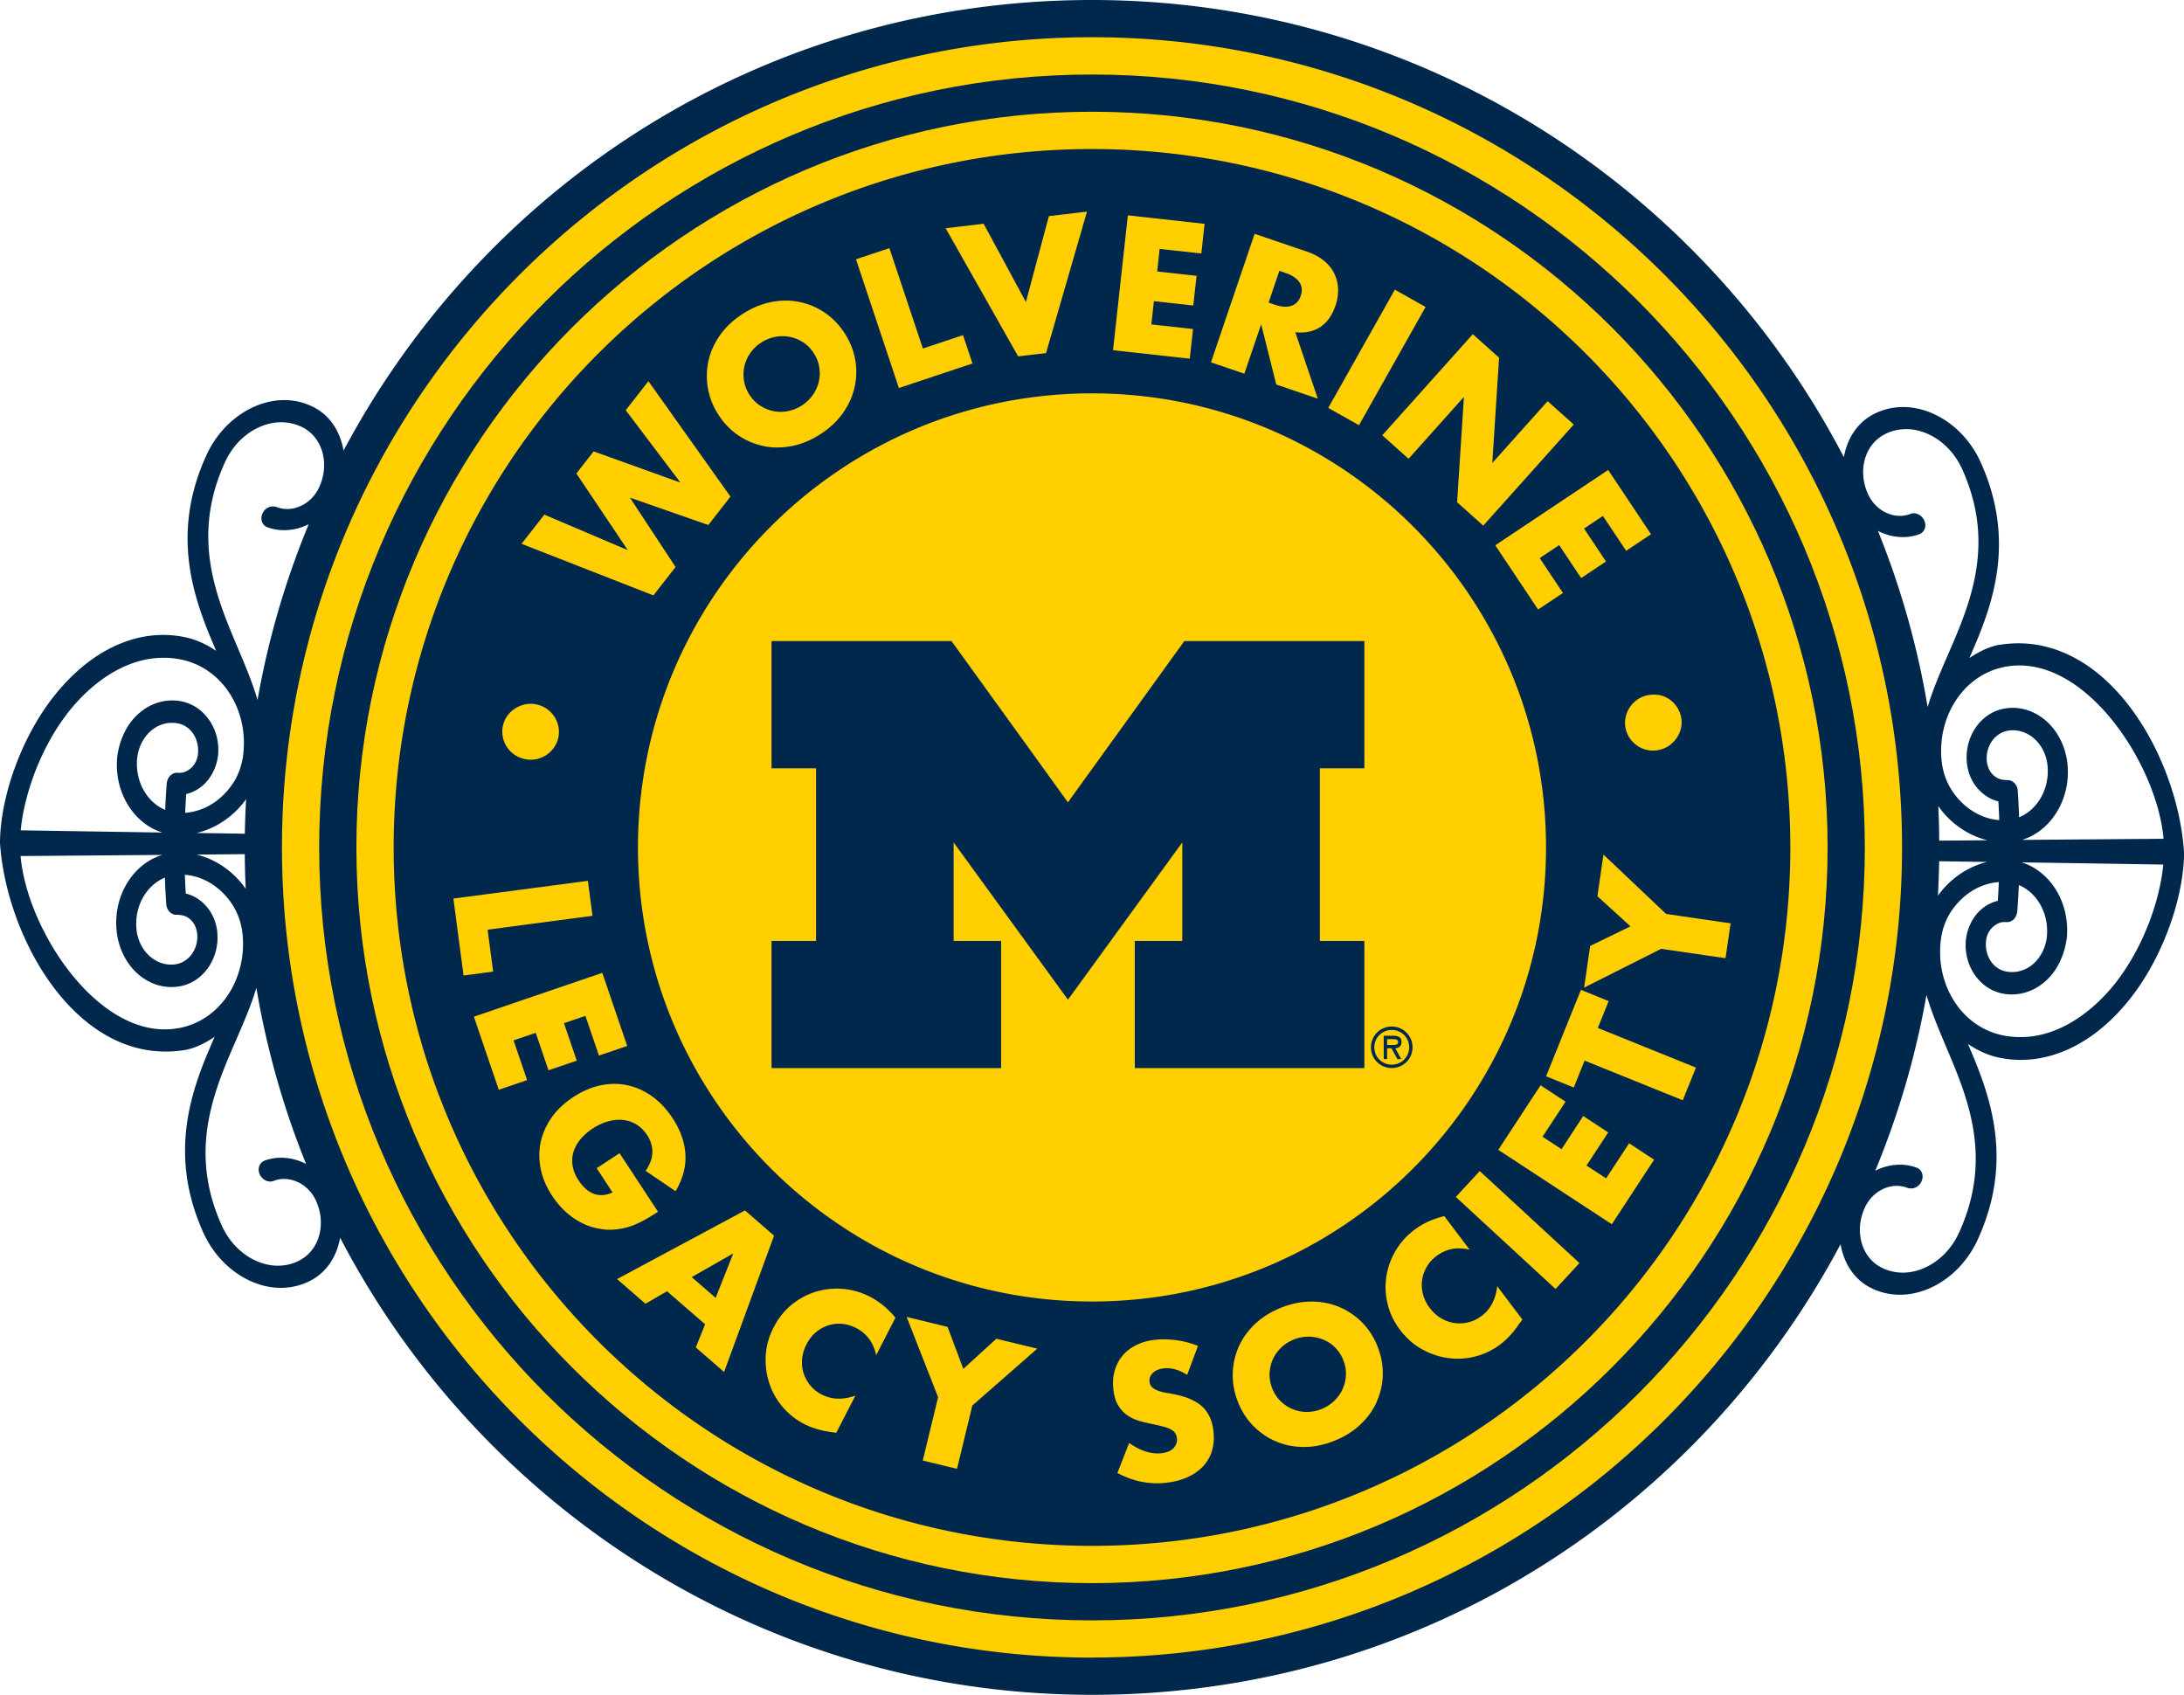
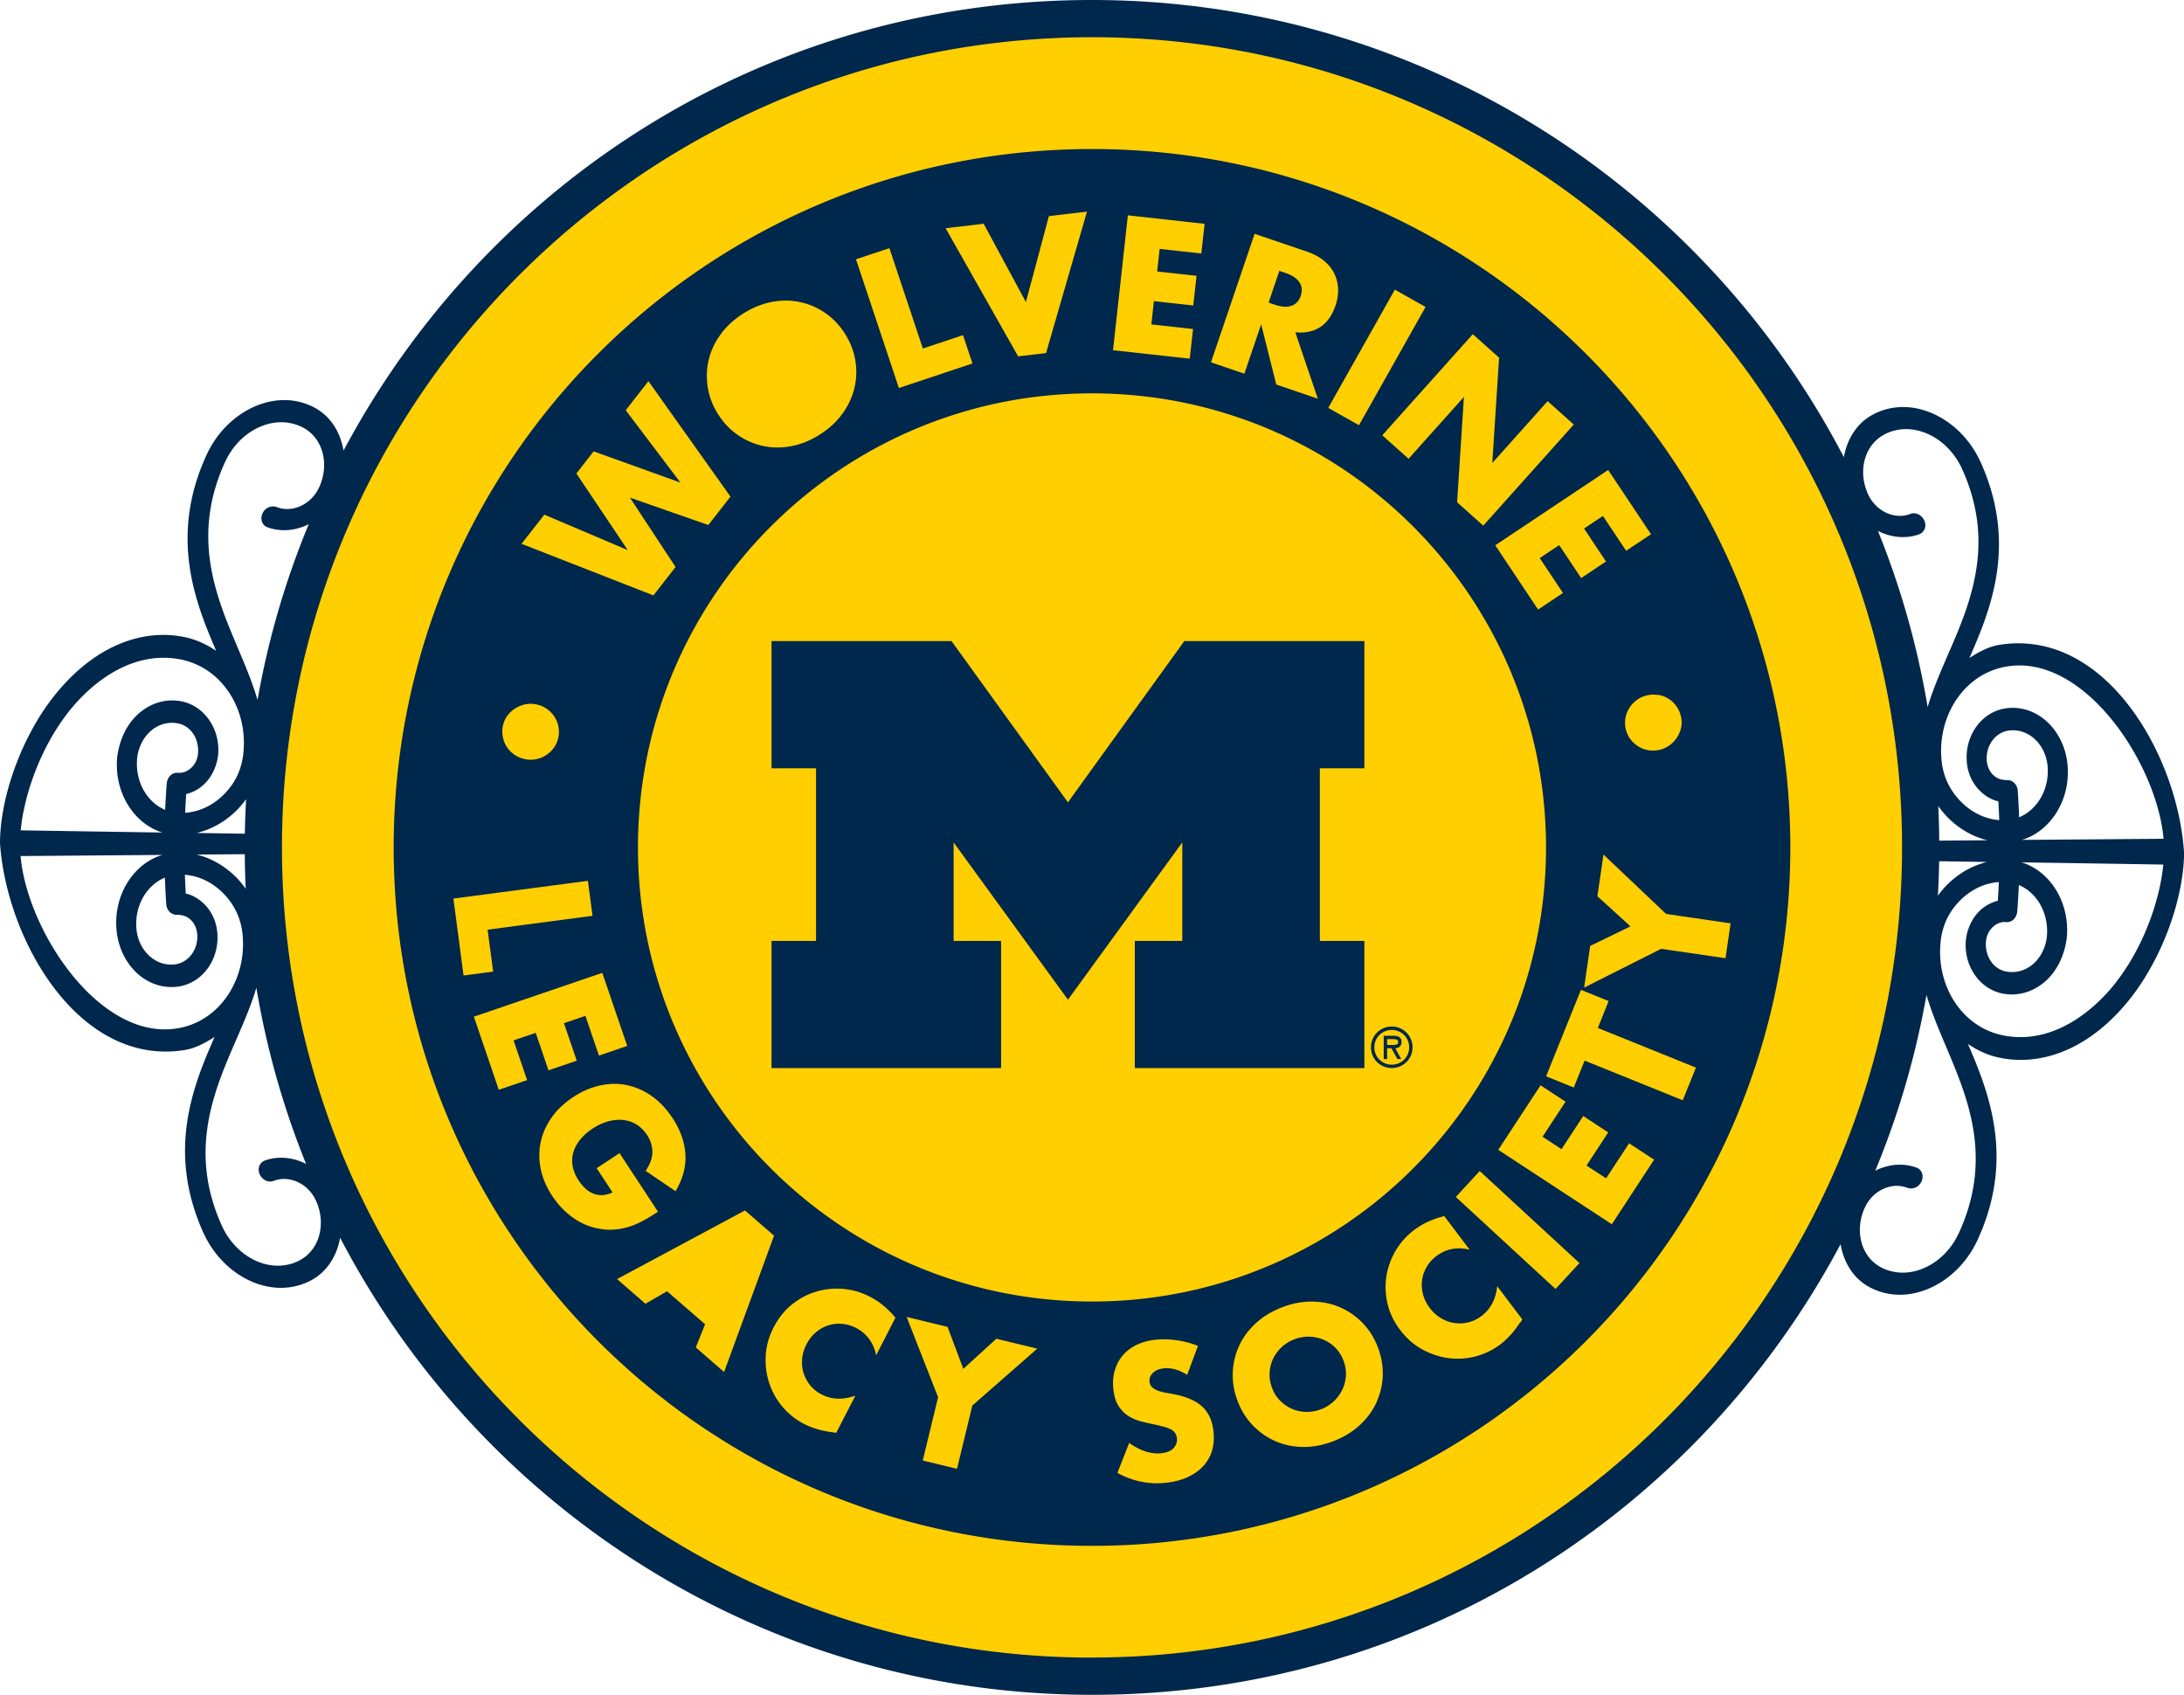
<svg xmlns="http://www.w3.org/2000/svg" id="Layer_1" viewBox="0 0 353.22 274.08">
  <defs>
    <style>.cls-1,.cls-2{fill:#ffcf01;stroke-width:0}.cls-2{fill:#00274c}</style>
  </defs>
  <circle class="cls-1" cx="176.61" cy="137.04" r="134.82" />
  <path class="cls-2" d="M353.22 137.75c-1.04-15.65-12.73-36.17-29.82-33.48-1.73.27-3.42 1.17-4.89 2.14.21-.47.41-.93.61-1.41 3.42-7.9 6.75-17.89 1.24-30.2-.09-.2-.18-.39-.28-.59-1.67-3.37-4.41-6.01-7.59-7.38-3.34-1.44-6.74-1.3-9.55.19-2.66 1.41-4.22 4.02-4.73 6.91C275.35 30.04 229.42 0 176.61 0s-98 29.56-121.05 72.87c-.49-2.89-2.02-5.52-4.67-6.94-2.8-1.51-6.2-1.67-9.55-.26-3.2 1.35-5.96 3.97-7.66 7.33-.1.2-.2.39-.29.6-5.62 12.28-2.38 22.3.97 30.24.2.48.4.94.6 1.41-1.46-.98-3.06-1.77-4.86-2.17-7.09-1.58-15.09 1.42-21.56 9.74C3.43 119.38.03 128.9 0 136.32s0 .01 0 .01c1.04 15.65 12.73 36.17 29.82 33.48 1.73-.27 3.42-1.17 4.89-2.14-.21.47-.41.93-.61 1.41-3.42 7.9-6.75 17.89-1.24 30.2.09.2.18.39.28.59 1.67 3.37 4.41 6.01 7.59 7.38 3.34 1.44 6.74 1.3 9.55-.19 2.66-1.41 4.22-4.02 4.73-6.91 22.87 43.88 68.79 73.92 121.61 73.92s98-29.56 121.06-72.87c.49 2.89 2.02 5.52 4.67 6.94 2.8 1.51 6.2 1.67 9.55.26 3.2-1.35 5.96-3.97 7.66-7.33.1-.2.2-.39.29-.6 5.62-12.28 2.38-22.3-.97-30.24-.2-.48-.4-.94-.6-1.41 1.46.98 3.06 1.77 4.86 2.17 7.09 1.58 15.09-1.42 21.56-9.74 5.11-6.57 8.51-16.09 8.54-23.51v-.01Zm-48.34-67.56c2.07-1.03 4.52-1.08 6.89-.03 2.39 1.06 4.41 3.12 5.58 5.72 4.89 10.82 2.04 19.75-1.22 27.47-1.62 3.83-3.31 7.39-4.37 10.99a135.67 135.67 0 0 0-8.05-28.51c.07.04.13.08.2.12 2.09 1 4.36 1.19 6.43.47.73-.25 1.19-1.01 1.01-1.85-.26-1.16-1.43-1.83-2.37-1.47-1.25.49-2.64.41-3.93-.19-1.28-.6-2.31-1.65-2.92-2.98-1.72-3.72-.61-8.06 2.75-9.73Zm8.75 65.74c-.01-1.87-.06-3.73-.15-5.58.5.7 1.04 1.36 1.67 1.98 1.79 1.75 3.94 2.98 6.28 3.55-3.13.02-4.71.04-7.8.06Zm7.79 3.45c-2.34.55-4.5 1.76-6.31 3.5-.63.61-1.19 1.27-1.69 1.96.1-1.85.17-3.71.2-5.57 3.09.05 4.68.07 7.8.12ZM36.41 74.7c1.21-2.63 3.23-4.64 5.64-5.68 2.37-1.03 4.82-.96 6.88.08 3.34 1.7 4.41 6.05 2.66 9.76-.63 1.33-1.66 2.37-2.95 2.96-1.26.58-2.63.66-3.86.19-.69-.26-1.56-.07-2.07.6-.77 1-.45 2.28.51 2.64 2.09.78 4.4.61 6.53-.39.07-.03.13-.08.19-.11-3.75 9.04-6.55 18.56-8.29 28.45-1.04-3.6-2.69-7.17-4.27-11.01-3.19-7.75-5.94-16.65-.97-27.5Zm3.19 60.12c-3.09-.05-4.68-.07-7.8-.12 2.34-.55 4.5-1.76 6.31-3.5.63-.61 1.19-1.27 1.69-1.96-.1 1.85-.17 3.71-.2 5.57Zm.14 8.9c-.5-.7-1.04-1.36-1.67-1.98-1.79-1.75-3.94-2.98-6.28-3.55 3.13-.02 4.71-.04 7.8-.06.01 1.87.06 3.73.15 5.58Zm-28.93-28.25c3.92-5.12 10.63-10.37 18.41-8.83 6.76 1.34 10.93 8.14 10.13 15.23v.08c-.21 1.73-.78 3.42-1.76 4.85-1.88 2.74-4.63 4.42-7.64 4.64.04-.95.09-1.92.16-3.03a6.35 6.35 0 0 0 2.89-1.58c1.27-1.19 2.05-2.96 2.25-4.56.51-4.24-2.18-8.29-6.2-8.91-2.32-.36-4.68.33-6.61 2.02-1.94 1.7-3.12 4.25-3.48 7.01-.56 5.82 2.76 10.85 7.31 12.24-9.17-.14-13.75-.21-22.92-.36.5-5.34 2.92-12.84 7.46-18.79Zm17.95 9.5c-.44-.04-.87.12-1.21.44-.33.32-.53.79-.58 1.25-.13 1.7-.2 3.02-.26 4.3-2.9-1.2-4.89-4.54-4.53-8.33.16-1.66.94-3.29 2.14-4.37 1.31-1.17 2.97-1.61 4.59-1.25 2.08.47 3.37 2.65 3.1 4.96v.03c-.15 1.27-.94 2.37-2.16 2.84-.35.13-.72.16-1.08.12Zm1.84 23.56c.75.6 1.13 1.34 1.29 2.41.25 2.49-1.33 4.73-3.61 5.01-1.46.18-2.93-.29-4.11-1.36-1.18-1.07-1.93-2.62-2.1-4.32v-.06c-.35-3.77 1.69-7.11 4.6-8.29.04 1.29.11 2.61.22 4.31.03.48.24.93.57 1.25.31.3.7.46 1.09.45.72 0 1.46.13 2.05.61Zm-1.63 17.71c-12.7 2.42-24.61-15.68-25.64-27.81 9.17-.07 13.76-.11 22.93-.18-4.57 1.35-7.95 6.39-7.41 12.18.25 2.74 1.49 5.32 3.41 7.03 1.92 1.71 4.28 2.41 6.6 2.07 4.02-.59 6.72-4.58 6.27-8.86-.19-1.79-.95-3.38-2.21-4.58-.84-.8-1.82-1.35-2.88-1.6-.06-1.12-.11-2.08-.14-3.03 2.22.17 4.3 1.16 5.98 2.77 1.91 1.83 3.08 4.15 3.35 6.88.7 7.06-3.49 13.85-10.26 15.14Zm19.37 37.64c-2.07 1.03-4.52 1.08-6.89.03-2.39-1.06-4.41-3.12-5.58-5.72-4.89-10.82-2.04-19.75 1.22-27.47 1.62-3.83 3.31-7.39 4.37-10.99 1.66 9.9 4.38 19.45 8.05 28.51-.07-.04-.13-.08-.2-.12-2.09-1-4.36-1.19-6.43-.47-.73.25-1.19 1.01-1.01 1.85.26 1.16 1.43 1.83 2.37 1.47 1.25-.49 2.64-.41 3.93.19 1.28.6 2.31 1.65 2.92 2.98 1.72 3.72.61 8.06-2.75 9.73Zm128.27 64.17c-72.24 0-131.01-58.77-131.01-131.01S104.37 6.02 176.61 6.02s131.01 58.77 131.01 131.01-58.77 131.01-131.01 131.01Zm140.2-68.67c-1.21 2.63-3.23 4.64-5.64 5.68-2.37 1.03-4.82.96-6.88-.08-3.34-1.7-4.41-6.05-2.66-9.76.63-1.33 1.66-2.37 2.95-2.96 1.26-.58 2.63-.66 3.86-.19.69.26 1.56.07 2.07-.6.77-1 .45-2.28-.51-2.64-2.09-.78-4.4-.61-6.53.39-.07.03-.13.08-.19.11 3.75-9.04 6.55-18.56 8.29-28.45 1.04 3.6 2.69 7.17 4.27 11.01 3.19 7.75 5.94 16.65.97 27.5Zm25.6-40.77c-3.92 5.12-10.63 10.37-18.41 8.83-6.76-1.34-10.93-8.14-10.13-15.23v-.08c.21-1.73.78-3.42 1.76-4.85 1.88-2.74 4.63-4.42 7.64-4.64-.04.95-.09 1.92-.16 3.03a6.35 6.35 0 0 0-2.89 1.58c-1.27 1.19-2.05 2.96-2.25 4.56-.52 4.24 2.18 8.29 6.2 8.91 2.32.36 4.68-.33 6.61-2.02 1.94-1.7 3.12-4.25 3.48-7.01.56-5.82-2.76-10.85-7.31-12.24 9.17.14 13.75.21 22.92.36-.5 5.34-2.92 12.84-7.46 18.79Zm-17.95-9.5c.44.04.87-.12 1.21-.44.33-.32.52-.79.58-1.25.13-1.7.2-3.02.26-4.3 2.9 1.2 4.89 4.54 4.53 8.33-.16 1.66-.94 3.29-2.14 4.37-1.31 1.17-2.97 1.61-4.59 1.25-2.08-.47-3.37-2.65-3.1-4.96v-.03c.15-1.27.94-2.37 2.16-2.84.35-.13.72-.16 1.08-.12Zm-1.84-23.56c-.75-.6-1.13-1.34-1.29-2.41-.25-2.49 1.33-4.73 3.61-5.01 1.46-.18 2.93.29 4.11 1.36 1.18 1.07 1.93 2.62 2.1 4.32v.06c.35 3.77-1.69 7.11-4.6 8.29-.04-1.29-.11-2.61-.22-4.31-.03-.48-.24-.93-.57-1.25-.31-.3-.7-.46-1.09-.45-.72 0-1.46-.13-2.05-.61Zm4.35 10.28c4.57-1.35 7.95-6.39 7.41-12.18-.25-2.74-1.49-5.32-3.41-7.03-1.92-1.71-4.28-2.41-6.59-2.07-4.02.59-6.72 4.58-6.27 8.86.19 1.79.95 3.38 2.21 4.58.84.8 1.82 1.35 2.88 1.6.06 1.12.11 2.08.14 3.03-2.22-.17-4.3-1.16-5.98-2.77-1.91-1.83-3.08-4.15-3.35-6.88-.7-7.06 3.49-13.85 10.26-15.14 12.7-2.42 24.61 15.68 25.64 27.81-9.17.07-13.76.11-22.93.18Z" />
-   <path class="cls-2" d="M176.61 12.05c-68.92 0-124.99 56.07-124.99 124.99s56.07 124.99 124.99 124.99S301.6 205.96 301.6 137.04 245.53 12.05 176.61 12.05Zm0 243.96c-65.6 0-118.97-53.37-118.97-118.97S111.01 18.07 176.61 18.07s118.97 53.37 118.97 118.97-53.37 118.97-118.97 118.97Z" />
-   <path class="cls-2" d="M121.2 63.81c.47.74 1.04 1.33 1.72 1.77.68.44 1.4.74 2.16.9.77.15 1.55.16 2.34 0 .79-.15 1.54-.45 2.24-.9.7-.45 1.29-1 1.76-1.66.47-.66.8-1.37.99-2.13.19-.77.22-1.55.1-2.35s-.41-1.57-.88-2.3c-.47-.74-1.04-1.33-1.72-1.77a6.091 6.091 0 0 0-4.53-.89c-.79.15-1.54.45-2.24.9-.7.45-1.29 1-1.76 1.66-.47.66-.79 1.37-.97 2.13-.18.76-.21 1.54-.09 2.34.12.8.41 1.57.88 2.3ZM115.74 209.88l2.85-7.19-6.72 3.83 3.87 3.36z" />
  <path class="cls-2" d="M176.61 24.1c-62.38 0-112.94 50.57-112.94 112.94s50.57 112.94 112.94 112.94 112.94-50.57 112.94-112.94S238.99 24.1 176.61 24.1Zm91.57 88.26c.59.1 1.14.3 1.63.61.5.3.93.7 1.29 1.2.36.49.62 1.05.76 1.68.14.6.15 1.2.03 1.79-.12.59-.35 1.13-.67 1.62-.32.49-.72.92-1.2 1.26-.48.35-1.01.59-1.59.73-.62.15-1.23.17-1.82.07a4.582 4.582 0 0 1-2.92-1.79c-.36-.48-.61-1.04-.76-1.66-.14-.6-.15-1.2-.04-1.78.11-.59.32-1.12.63-1.61s.7-.91 1.18-1.27 1.04-.61 1.66-.76c.62-.14 1.23-.17 1.82-.06ZM260.09 76l6.93 10.39-4.02 2.68-3.76-5.64-3.05 2.04 3.55 5.33-4.02 2.68-3.55-5.33-3.15 2.1 3.76 5.64-4.02 2.68-6.93-10.39L260.09 76Zm-17.64-18.16-1.1 17.03 8.95-10 4.23 3.78L239.89 85l-4.23-3.78 1.1-17.03-8.95 10-4.25-3.8 14.64-16.35 4.25 3.8Zm-11.89-8.2-10.77 19.12-4.97-2.8 10.77-19.12 4.97 2.8Zm-27.64-11.83 8.4 2.86c1.16.39 2.11.91 2.86 1.54s1.3 1.34 1.66 2.12c.36.78.55 1.6.57 2.47.02.87-.12 1.74-.42 2.62-.54 1.58-1.35 2.73-2.45 3.46-1.1.72-2.45 1.01-4.05.85l3.64 10.74-6.72-2.29-2.44-9.74-2.72 7.99-5.4-1.84 7.06-20.78Zm-20.51-2.99 12.41 1.37-.53 4.8-6.74-.74-.4 3.65 6.37.7-.53 4.8-6.37-.7-.41 3.76 6.74.74-.53 4.8-12.41-1.37 2.4-21.82Zm-23.32 1.37 6.83 12.65 3.72-13.89 6.16-.73-6.62 22.88-4.51.53-11.73-20.72 6.16-.73Zm-15.25 3.93 5.42 16.24 6.49-2.16 1.53 4.58-11.9 3.97-6.94-20.82 5.41-1.8Zm-29.23 18.13c.33-1.46.97-2.84 1.9-4.13.93-1.3 2.15-2.43 3.65-3.39 1.49-.95 3.02-1.58 4.6-1.89 1.58-.31 3.1-.31 4.57 0 1.47.3 2.84.88 4.1 1.75 1.26.86 2.34 1.98 3.21 3.35.88 1.37 1.44 2.82 1.69 4.32.25 1.51.21 3-.14 4.46-.34 1.46-.98 2.85-1.92 4.15-.94 1.3-2.15 2.43-3.64 3.38-1.5.96-3.04 1.59-4.61 1.89-1.57.3-3.09.3-4.55-.01s-2.83-.89-4.09-1.75c-1.26-.86-2.34-1.98-3.21-3.35-.88-1.37-1.44-2.81-1.69-4.32-.25-1.51-.21-2.99.12-4.45ZM88.03 83.22l13.5 5.74-8.31-12.39 2.79-3.58 14.04 5.05-8.85-11.7 3.67-4.7 13.27 18.67-3.58 4.59-12.68-4.43 7.38 11.22-3.58 4.59-21.33-8.34 3.67-4.7Zm-6.68 34.12c.13-.61.37-1.15.73-1.63s.79-.87 1.29-1.18c.5-.31 1.04-.52 1.62-.64.58-.11 1.16-.11 1.75.02.63.13 1.19.37 1.68.71.49.34.9.76 1.22 1.24.32.48.55 1.02.67 1.61.12.59.12 1.2-.02 1.83-.13.61-.37 1.15-.72 1.63s-.77.88-1.25 1.19c-.48.31-1.02.53-1.61.65-.59.12-1.2.12-1.83-.02-.63-.13-1.19-.37-1.68-.71-.49-.34-.9-.76-1.22-1.24-.32-.48-.54-1.03-.66-1.63-.12-.6-.11-1.22.02-1.84Zm-8.03 27.97 21.76-2.87.75 5.66-16.97 2.24.9 6.78-4.79.63-1.64-12.44Zm11.92 29.36-4.57 1.56-4.03-11.82 20.77-7.09 4.03 11.82-4.57 1.56-2.19-6.42-3.47 1.18 2.07 6.06-4.57 1.56-2.07-6.06-3.58 1.22 2.19 6.42Zm12.44 24.12c-1.12-.1-2.19-.38-3.2-.84s-1.96-1.08-2.83-1.85c-.88-.77-1.66-1.68-2.34-2.71-.94-1.43-1.56-2.88-1.86-4.37-.3-1.49-.3-2.93 0-4.33s.89-2.73 1.77-3.98 2.05-2.35 3.49-3.3c1.43-.94 2.89-1.57 4.39-1.89 1.5-.32 2.95-.33 4.35-.03 1.4.3 2.73.89 3.99 1.78 1.26.89 2.37 2.08 3.34 3.55 1.26 1.91 1.95 3.86 2.07 5.85.12 1.99-.41 3.97-1.59 5.96l-4.84-3.29c.73-1.08 1.09-2.1 1.09-3.06s-.29-1.87-.85-2.73c-.47-.71-1.03-1.27-1.68-1.68-.65-.41-1.36-.66-2.13-.75-.77-.09-1.58-.02-2.43.2s-1.71.62-2.57 1.18a8.99 8.99 0 0 0-1.97 1.73c-.53.64-.91 1.32-1.13 2.05-.22.72-.27 1.48-.14 2.25.13.78.45 1.56.97 2.36.31.47.66.89 1.05 1.26s.82.65 1.29.85c.46.19.96.28 1.48.26s1.08-.16 1.67-.43l-2.57-3.92 3.7-2.43 6.22 9.47c-.97.64-1.88 1.18-2.73 1.62-.85.44-1.69.76-2.53.97-1.18.29-2.33.38-3.45.28Zm14.85 19.1 1.51-3.74-6.16-5.34-3.49 2.02-4.59-3.99 20.69-11.1 4.7 4.08-8.08 22.05-4.59-3.99Zm29.17 1.25c-.44-2.04-1.52-3.5-3.24-4.39-.76-.39-1.53-.61-2.32-.67-.79-.06-1.54.03-2.25.27-.71.24-1.37.61-1.97 1.13-.61.52-1.1 1.16-1.49 1.92-.4.78-.63 1.56-.7 2.35-.07.79 0 1.55.23 2.28.23.73.59 1.39 1.08 2 .5.6 1.12 1.1 1.86 1.48 1.62.83 3.44.89 5.44.18l-3.09 6.01-.61-.09c-.92-.12-1.75-.29-2.49-.51-.74-.22-1.44-.49-2.09-.83a11.25 11.25 0 0 1-3.48-2.75 11.45 11.45 0 0 1-2.16-3.83c-.47-1.41-.66-2.89-.58-4.45.08-1.56.51-3.09 1.28-4.59s1.76-2.73 2.96-3.7c1.2-.96 2.51-1.66 3.92-2.08 1.41-.42 2.86-.57 4.37-.44 1.5.13 2.94.55 4.3 1.25.78.4 1.5.87 2.17 1.42.67.55 1.33 1.21 1.98 1.98l-3.11 6.06Zm15.56 8.14-2.48 10.24-5.54-1.34 2.48-10.24-5.09-12.98 6.62 1.61 2.55 6.79 5.34-4.87 6.62 1.6-10.5 9.2Zm-54.08-90.24c0-40.56 32.88-73.43 73.43-73.43s73.43 32.88 73.43 73.43-32.88 73.43-73.43 73.43-73.43-32.88-73.43-73.43Zm92.87 97.45a6.35 6.35 0 0 1-1.38 2.52c-.65.73-1.48 1.33-2.49 1.81-1.01.48-2.18.79-3.51.95-2.76.32-5.41-.21-7.95-1.58l1.9-4.85c.94.66 1.84 1.12 2.71 1.39.87.27 1.71.36 2.52.27.93-.11 1.59-.4 1.99-.87.4-.48.57-.98.51-1.52-.04-.33-.13-.6-.27-.83-.14-.23-.36-.43-.66-.6-.29-.17-.67-.32-1.12-.44-.45-.12-1-.26-1.64-.4-.76-.15-1.51-.32-2.24-.52-.74-.2-1.41-.5-2.01-.9-.6-.4-1.11-.93-1.53-1.6-.42-.66-.69-1.54-.81-2.62-.12-1.08-.06-2.08.2-3s.67-1.73 1.24-2.43c.57-.7 1.31-1.28 2.2-1.73.89-.45 1.92-.75 3.08-.88 1.08-.12 2.22-.1 3.43.06s2.39.47 3.53.93l-1.75 4.68c-.68-.43-1.33-.73-1.98-.9-.65-.17-1.26-.22-1.83-.15-.73.08-1.31.33-1.73.73-.42.4-.6.88-.54 1.44.04.39.2.69.46.92.26.22.59.41.99.55.4.14.84.25 1.33.33.49.08.97.17 1.45.27 1.92.4 3.37 1.07 4.35 2 .98.93 1.56 2.23 1.75 3.89.13 1.12.06 2.15-.21 3.1Zm26.63-7.83c-.61 1.37-1.5 2.61-2.67 3.71s-2.58 1.98-4.22 2.63c-1.66.66-3.29.99-4.89.99-1.6 0-3.09-.29-4.47-.87-1.38-.58-2.61-1.41-3.69-2.5-1.08-1.08-1.92-2.38-2.52-3.9-.6-1.51-.88-3.04-.85-4.57.04-1.53.36-2.98.96-4.35.6-1.37 1.49-2.6 2.65-3.7s2.57-1.98 4.23-2.64c1.64-.65 3.26-.98 4.87-.98 1.61 0 3.1.28 4.49.86 1.39.58 2.62 1.41 3.7 2.49 1.08 1.08 1.92 2.38 2.52 3.9.6 1.52.88 3.04.85 4.57a11.14 11.14 0 0 1-.98 4.35Zm23.17-12.81c-.51.77-1.02 1.45-1.54 2.02-.52.57-1.07 1.08-1.66 1.53a11.39 11.39 0 0 1-3.99 1.94c-1.45.38-2.91.47-4.38.28-1.47-.19-2.89-.66-4.26-1.41-1.37-.75-2.56-1.8-3.58-3.15-1.02-1.35-1.7-2.77-2.04-4.27-.35-1.5-.4-2.98-.17-4.43.23-1.45.73-2.83 1.5-4.13.77-1.3 1.77-2.41 2.99-3.33.7-.53 1.44-.97 2.22-1.33.79-.36 1.67-.67 2.64-.92l4.11 5.44c-2.02-.49-3.81-.15-5.36 1.02-.68.51-1.22 1.11-1.61 1.8-.39.69-.64 1.4-.73 2.14-.1.74-.04 1.5.16 2.27s.56 1.5 1.08 2.18c.53.7 1.13 1.25 1.82 1.66a5.81 5.81 0 0 0 4.43.67c.76-.18 1.47-.53 2.14-1.03 1.46-1.1 2.3-2.71 2.52-4.82l4.07 5.39-.34.51Zm5.73-5.41-16.13-14.88 3.87-4.19 16.13 14.88-3.87 4.19Zm9.1-10.47-18.36-12.03 6.84-10.44 4.04 2.65-3.72 5.67 3.07 2.01 3.51-5.36 4.04 2.65-3.51 5.36 3.17 2.07 3.72-5.67 4.04 2.65-6.84 10.45Zm11.47-20.05-15.87-6.41-1.75 4.35-4.48-1.81 5.64-13.98 4.48 1.81-1.75 4.35 15.87 6.41-2.14 5.29Zm-3.5-24.48-12.45 6.27.98-6.74 6.52-3.17-5.35-4.87.98-6.74 10.13 9.6 10.43 1.52-.82 5.64-10.43-1.52Z" />
  <path class="cls-2" d="M215.91 217.88c-.58-.56-1.24-.99-1.97-1.28-.73-.29-1.5-.44-2.31-.45-.81 0-1.6.15-2.37.46-.78.31-1.46.74-2.04 1.3-.58.56-1.04 1.19-1.36 1.9-.32.71-.5 1.47-.53 2.28-.03.81.11 1.62.43 2.43s.77 1.5 1.35 2.06c.58.56 1.23.99 1.95 1.29.72.3 1.49.45 2.29.45.81 0 1.6-.15 2.37-.46a6.4 6.4 0 0 0 2.04-1.3c.58-.56 1.04-1.19 1.37-1.91.33-.72.51-1.48.55-2.28.03-.81-.11-1.62-.43-2.43s-.77-1.5-1.35-2.06ZM208.87 49.45c.72-.25 1.22-.78 1.5-1.61.28-.83.21-1.56-.21-2.19-.42-.63-1.16-1.13-2.23-1.5l-1.02-.35-1.74 5.13 1.02.35c1.07.36 1.96.42 2.68.17ZM225.09 166c-1.88 0-3.36 1.49-3.36 3.36s1.49 3.35 3.36 3.35 3.36-1.49 3.36-3.35-1.49-3.36-3.36-3.36Zm0 6.17c-1.54 0-2.82-1.23-2.82-2.81s1.28-2.81 2.82-2.81 2.82 1.22 2.82 2.81-1.28 2.81-2.82 2.81Z" />
  <path class="cls-2" d="M226.68 168.49c0-.79-.61-1-1.3-1h-1.59v3.77h.55v-1.74h.7l.96 1.74h.62l-.96-1.74c.5-.02 1.01-.29 1.01-1.03Zm-1.76.49h-.58v-.94h.94c.45 0 .85.04.85.51 0 .51-.7.43-1.21.43ZM172.71 129.74c-3.94-5.46-18.82-26.07-18.82-26.07h-29.11v20.57h7.2v27.92h-7.2v20.56h37.13v-20.56h-7.68v-15.93l18.49 25.43 18.49-25.43v15.93h-7.68v20.56h37.13v-20.56h-7.2v-27.92h7.2v-20.57h-29.12s-14.88 20.61-18.82 26.07Z" />
</svg>